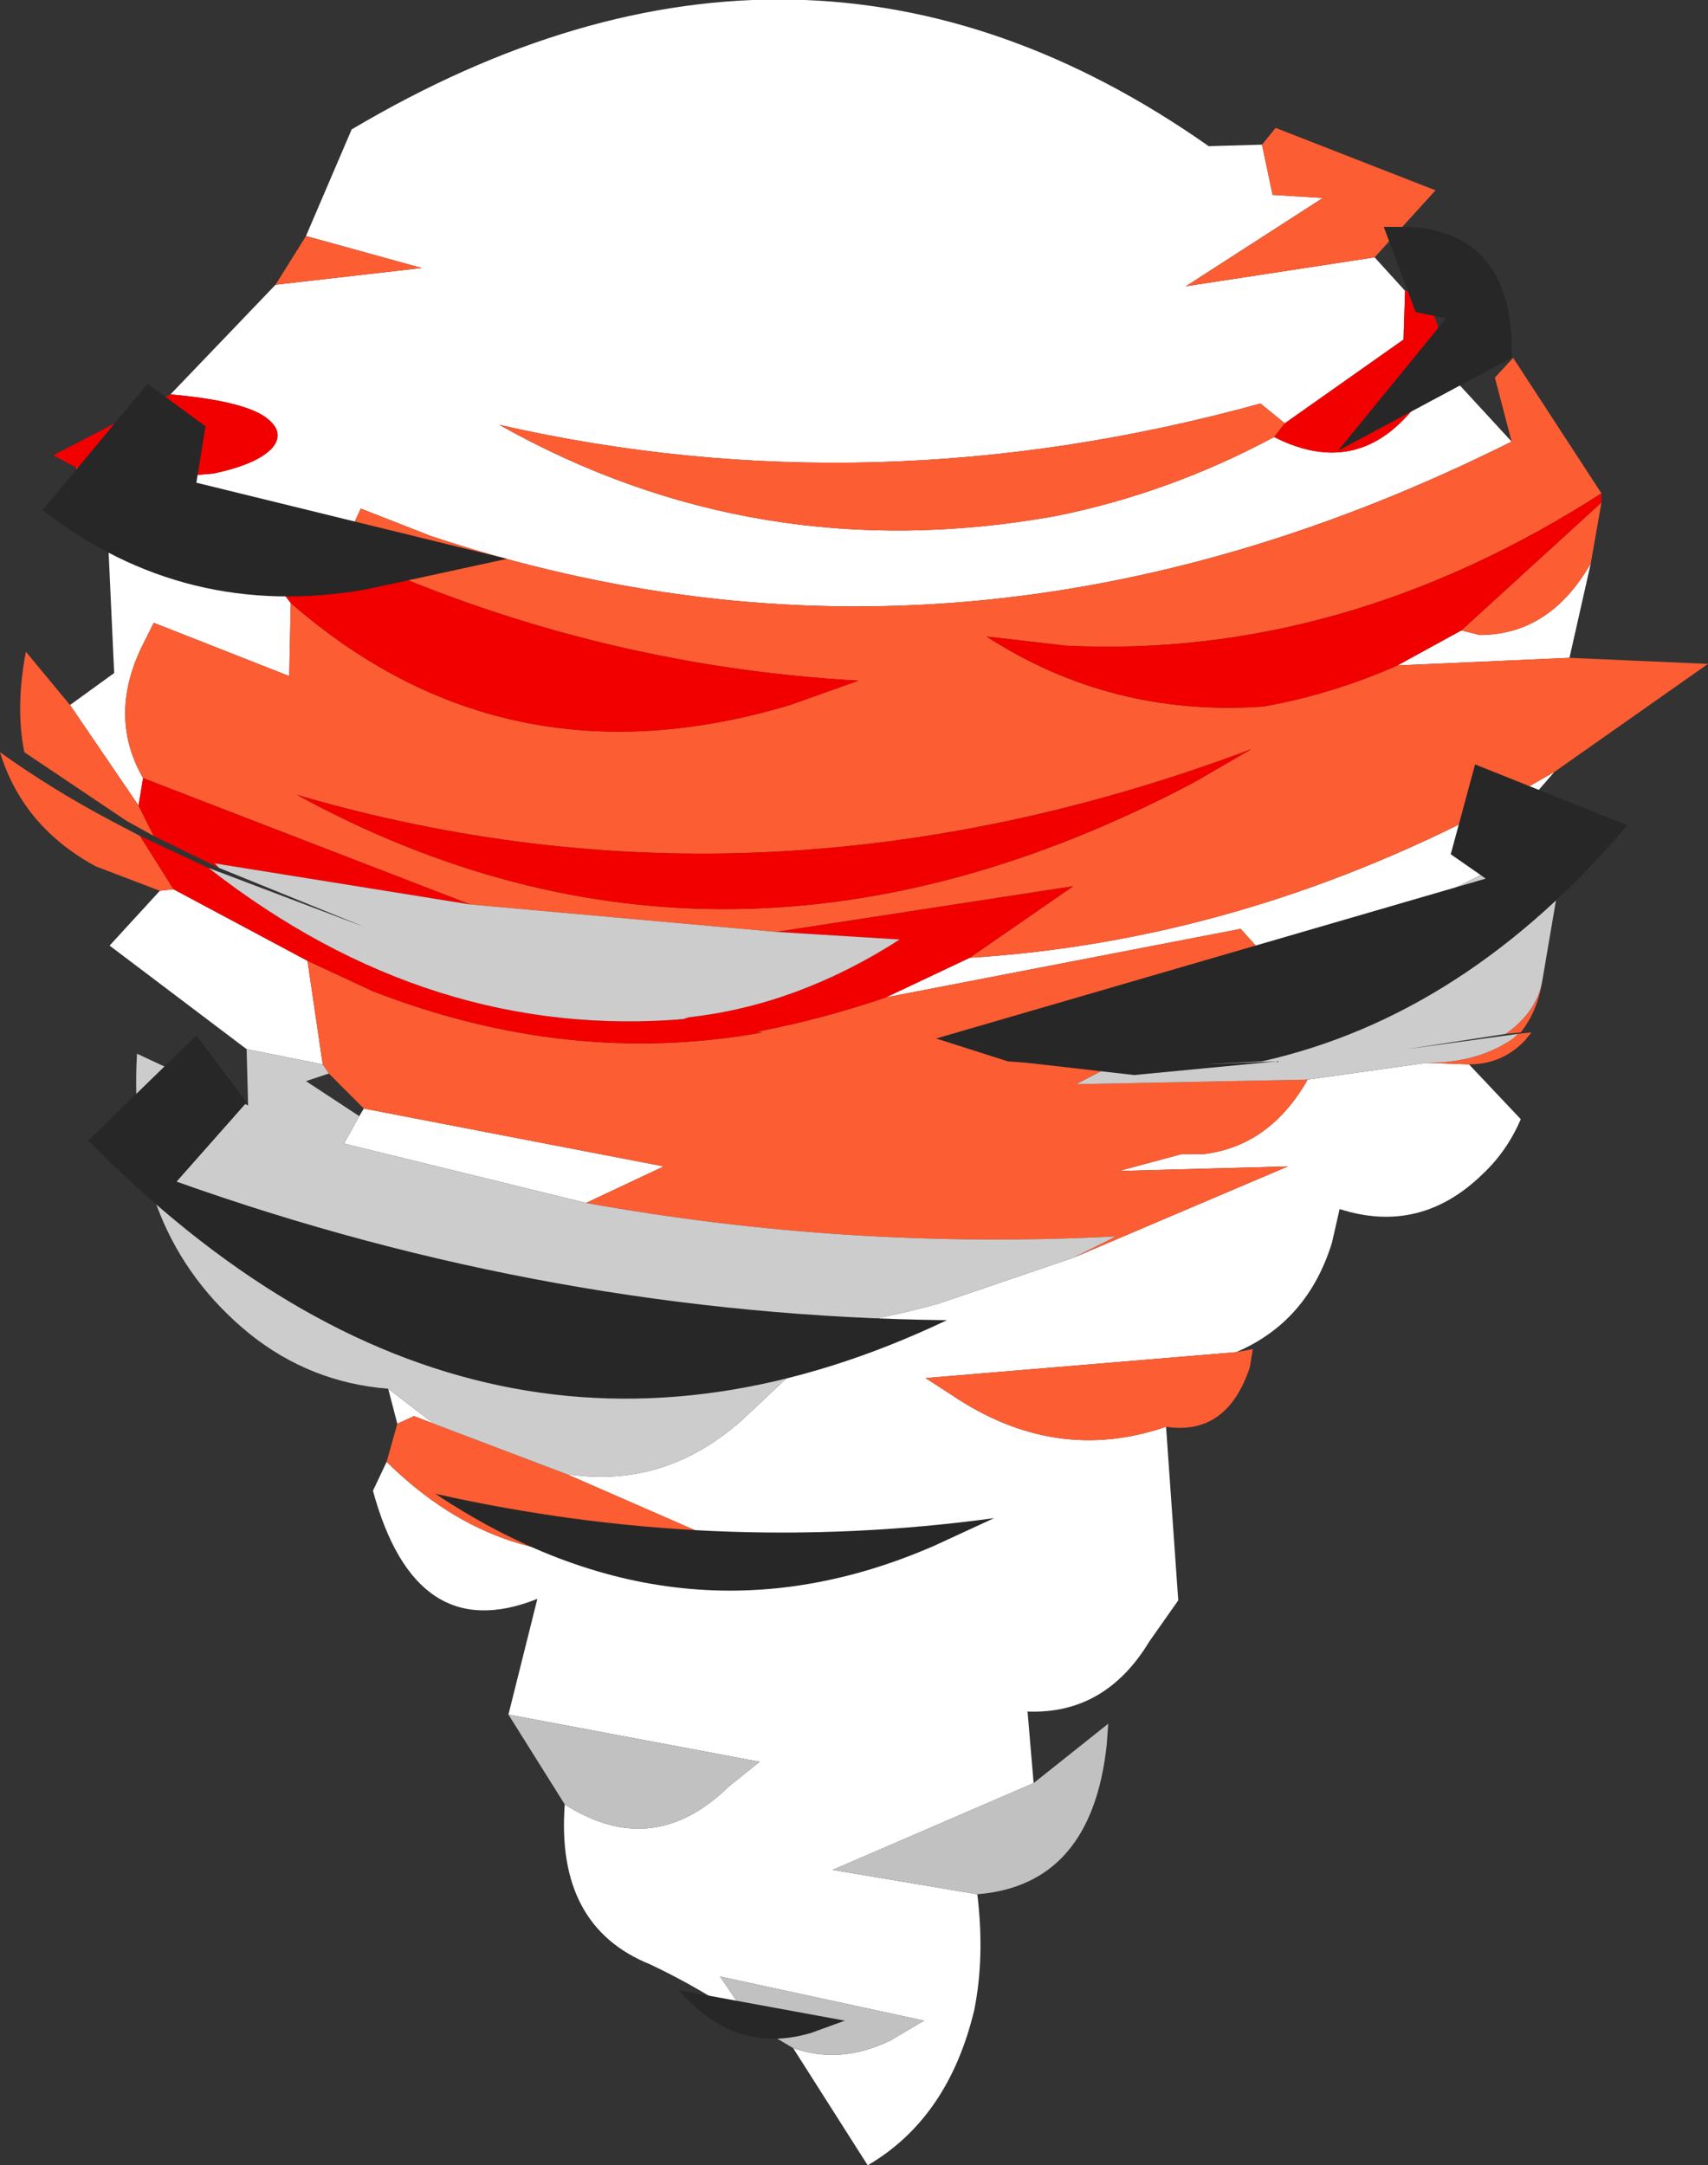
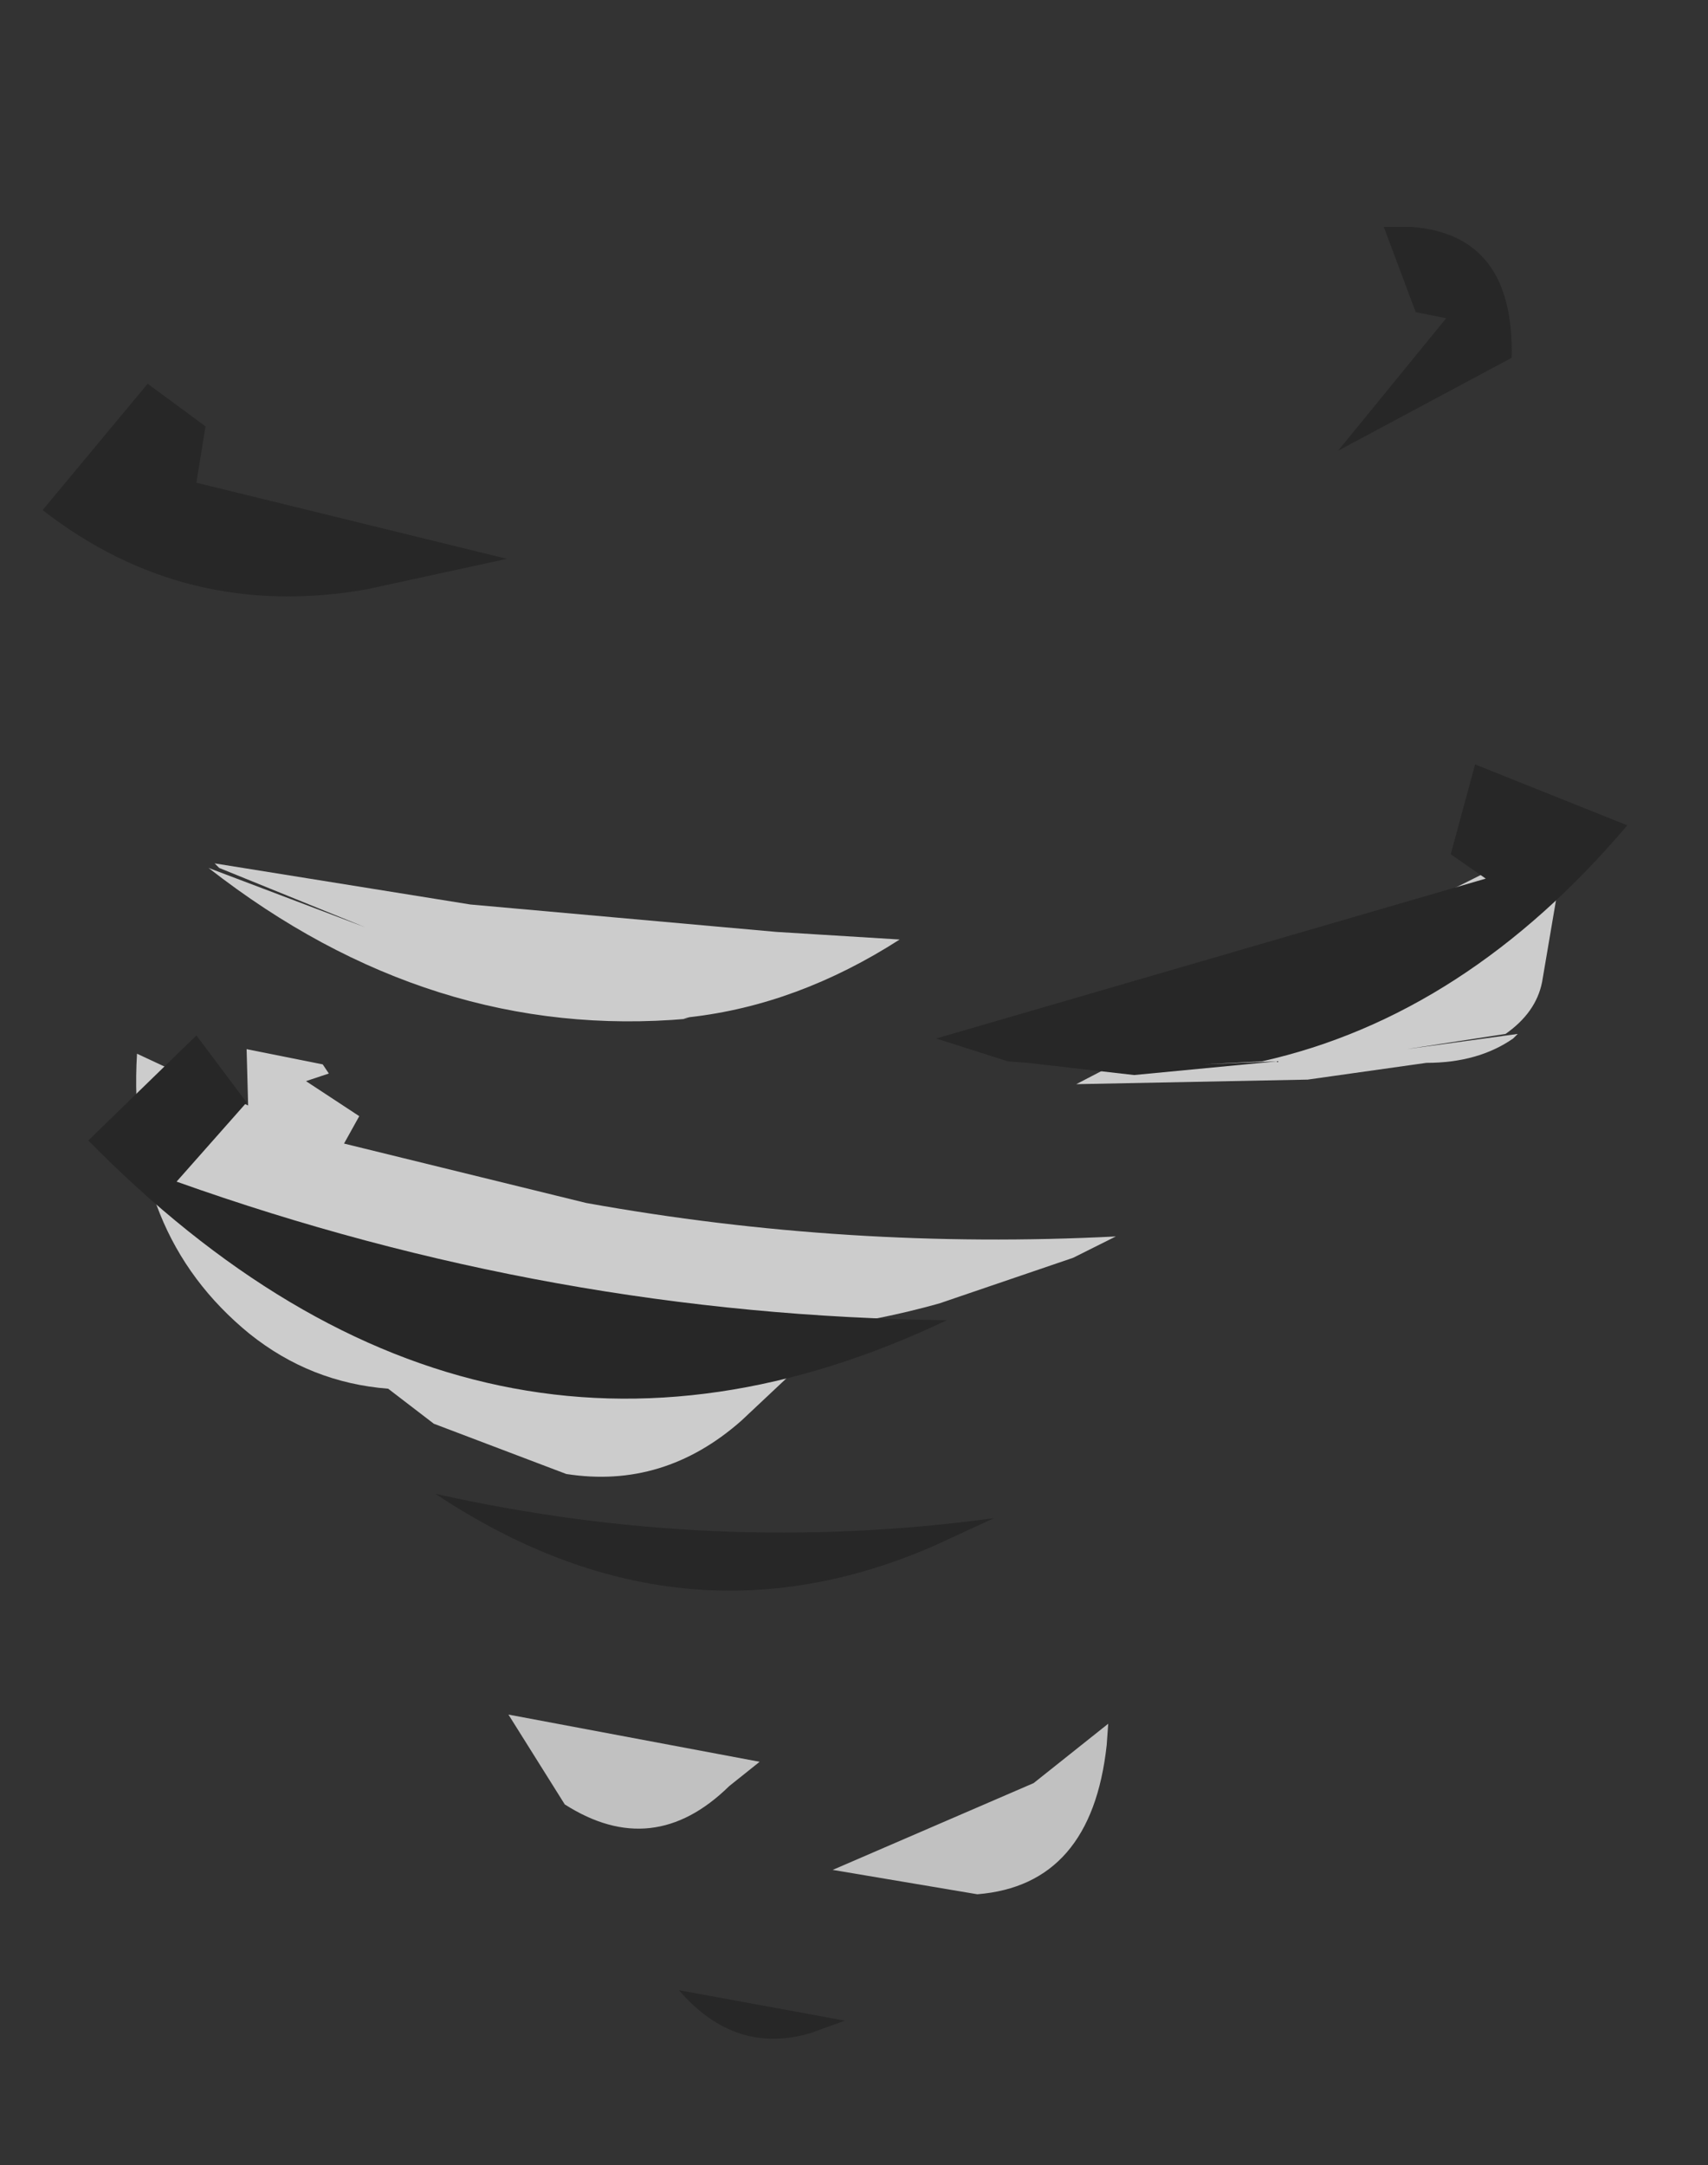
<svg xmlns="http://www.w3.org/2000/svg" height="71.1px" width="56.1px">
  <rect width="100%" height="100%" fill="#333333" stroke="none" />
  <g transform="matrix(1.0, 0.0, 0.0, 1.0, 24.75, 69.75)">
-     <path d="M17.1 -55.4 Q20.15 -53.85 22.15 -57.0 L22.55 -57.8 24.9 -55.25 Q7.0 -46.3 -10.6 -52.15 L-12.9 -53.05 -13.55 -51.65 -17.95 -53.55 -15.2 -49.95 -15.25 -47.55 -19.7 -49.3 -20.1 -48.5 Q-21.2 -46.2 -20.05 -44.2 L-20.2 -43.3 -22.45 -46.6 -21.0 -47.65 -21.2 -52.0 -16.6 -50.9 -20.05 -54.0 -17.75 -54.2 Q-16.3 -54.5 -15.8 -55.05 -15.35 -55.6 -16.1 -56.1 -16.9 -56.6 -19.15 -56.8 L-15.7 -60.4 -10.9 -60.95 -14.7 -62.0 -13.2 -65.5 Q1.65 -74.3 14.95 -64.95 L16.7 -65.0 17.05 -63.35 18.7 -63.25 14.2 -60.35 20.4 -61.3 21.4 -60.2 21.35 -58.6 17.45 -55.85 16.65 -56.5 Q3.95 -53.0 -8.35 -55.8 0.1 -51.05 9.9 -52.8 13.65 -53.55 17.1 -55.4 M23.25 -49.05 L23.85 -48.9 Q26.15 -48.9 27.5 -51.25 L26.8 -48.15 21.15 -47.9 23.25 -49.05 M26.3 -44.4 L24.7 -42.55 24.65 -41.4 17.35 -37.75 16.0 -39.25 4.35 -37.0 7.1 -38.3 Q15.9 -38.85 24.2 -43.2 L26.3 -44.4 M23.5 -34.8 L25.2 -33.0 Q24.75 -31.95 23.95 -31.2 21.9 -29.2 19.25 -30.05 L19.0 -28.95 Q18.2 -26.35 15.85 -25.35 L5.65 -24.5 6.5 -23.95 Q9.9 -21.65 13.55 -22.9 L13.95 -17.2 13.0 -15.85 Q11.55 -13.45 9.0 -13.55 L9.2 -11.2 2.6 -8.35 7.35 -7.55 Q7.6 -5.5 7.25 -3.75 6.4 -0.2 3.75 1.35 L1.3 -2.5 Q2.85 -1.95 4.5 -2.75 L5.6 -3.4 -1.1 -4.85 -0.05 -3.3 Q-1.7 -4.45 -3.4 -5.25 -6.5 -6.5 -6.2 -10.5 -3.3 -8.65 -0.8 -11.1 L0.2 -11.9 -8.05 -13.45 -7.1 -17.25 Q-11.1 -15.65 -12.5 -20.8 L-12.05 -21.75 Q-8.2 -17.95 -3.25 -18.9 L-1.8 -19.45 -6.15 -21.35 Q-2.95 -20.85 -0.4 -23.1 L1.25 -24.65 -11.4 -26.2 -9.75 -27.5 Q-1.75 -24.75 6.1 -26.95 L10.5 -28.45 17.55 -31.45 12.0 -31.3 14.05 -31.85 14.75 -31.85 Q16.95 -32.1 18.2 -34.3 L22.1 -34.85 23.5 -34.8 M-11.7 -23.0 L-12.0 -24.15 -10.5 -23.0 -11.15 -23.25 -11.7 -23.0 M-16.65 -35.3 L-21.15 -38.7 -19.5 -40.5 -19.05 -40.55 -14.65 -38.2 -14.15 -34.8 -16.65 -35.3 M-12.8 -33.35 L-2.95 -31.45 -5.5 -30.25 -13.45 -32.2 -12.95 -33.1 -12.8 -33.35" fill="#ffffff" fill-rule="evenodd" stroke="none" />
-     <path d="M17.45 -55.85 L17.1 -55.4 Q13.65 -53.55 9.9 -52.8 0.1 -51.05 -8.35 -55.8 3.95 -53.0 16.65 -56.5 L17.45 -55.85 M20.4 -61.3 L14.2 -60.35 18.7 -63.25 17.05 -63.35 16.7 -65.0 17.15 -65.55 22.4 -63.5 20.4 -61.3 M-14.7 -62.0 L-10.9 -60.95 -15.7 -60.4 -14.7 -62.0 M-20.05 -54.0 L-16.6 -50.9 -21.2 -52.0 -22.25 -54.4 -20.05 -54.0 M-22.45 -46.6 L-20.2 -43.3 -19.7 -42.3 -20.6 -42.8 -23.95 -45.05 Q-24.25 -46.5 -23.9 -48.35 L-22.45 -46.6 M-20.05 -44.2 Q-21.2 -46.2 -20.1 -48.5 L-19.7 -49.3 -15.25 -47.55 -15.2 -49.95 Q-8.15 -43.8 1.2 -46.6 L3.45 -47.4 Q-5.45 -47.9 -13.55 -51.65 L-12.9 -53.05 -10.6 -52.15 Q7.0 -46.3 24.9 -55.25 L24.35 -57.35 24.95 -58.0 27.85 -53.55 Q19.35 -48.1 10.25 -48.55 L7.65 -48.85 Q11.75 -46.2 16.75 -46.55 19.0 -46.95 21.15 -47.9 L26.8 -48.15 31.35 -47.95 26.3 -44.4 24.2 -43.2 Q15.9 -38.85 7.1 -38.3 L10.5 -40.65 0.75 -39.15 -9.3 -40.05 -20.05 -44.2 M27.85 -53.25 L27.5 -51.25 Q26.15 -48.9 23.85 -48.9 L23.25 -49.05 27.85 -53.25 M25.9 -37.5 Q25.75 -36.55 25.2 -35.85 L24.7 -35.8 Q25.7 -36.5 25.9 -37.5 M25.1 -35.8 L25.55 -35.85 25.35 -35.6 Q24.6 -34.8 23.5 -34.8 L22.1 -34.85 Q23.8 -34.85 24.95 -35.65 L25.1 -35.8 M15.85 -25.35 L16.4 -25.45 16.3 -24.85 Q15.55 -22.6 13.55 -22.9 9.9 -21.65 6.5 -23.95 L5.65 -24.5 15.85 -25.35 M-12.05 -21.75 L-11.7 -23.0 -11.15 -23.25 -10.5 -23.0 -6.15 -21.35 -1.8 -19.45 -3.25 -18.9 Q-8.2 -17.95 -12.05 -21.75 M-19.5 -40.5 L-21.6 -41.3 Q-24.0 -42.6 -24.75 -45.05 -23.0 -43.8 -21.1 -42.8 L-20.15 -42.3 -19.05 -40.55 -19.5 -40.5 M18.2 -34.3 Q16.95 -32.1 14.75 -31.85 L14.05 -31.85 12.0 -31.3 17.55 -31.45 10.5 -28.45 11.9 -29.15 Q3.1 -28.7 -5.5 -30.25 L-2.95 -31.45 -12.8 -33.35 -13.95 -34.5 -14.15 -34.8 -14.65 -38.2 -12.5 -37.2 Q-6.05 -34.7 0.3 -35.85 L0.1 -35.85 0.25 -35.9 Q2.3 -36.3 4.35 -37.0 L16.0 -39.25 17.35 -37.75 11.35 -34.8 11.85 -34.8 10.6 -34.15 18.2 -34.3 M16.35 -45.15 Q0.4 -39.15 -15.0 -43.65 -0.9 -35.95 14.45 -44.05 L16.35 -45.15" fill="#fc5d32" fill-rule="evenodd" stroke="none" />
-     <path d="M9.2 -11.2 L11.65 -13.15 11.6 -12.45 Q11.1 -7.85 7.35 -7.55 L2.6 -8.35 9.2 -11.2 M1.3 -2.5 L-0.05 -3.3 -1.1 -4.85 5.6 -3.4 4.5 -2.75 Q2.85 -1.95 1.3 -2.5 M-6.2 -10.5 L-8.05 -13.45 0.2 -11.9 -0.8 -11.1 Q-3.3 -8.65 -6.2 -10.5" fill="#c1c1c1" fill-rule="evenodd" stroke="none" />
-     <path d="M17.1 -55.4 L17.45 -55.85 21.35 -58.6 21.4 -60.2 Q21.95 -60.2 22.3 -59.5 22.65 -58.8 22.55 -57.8 L22.15 -57.0 Q20.15 -53.85 17.1 -55.4 M-19.15 -56.8 Q-16.9 -56.6 -16.1 -56.1 -15.35 -55.6 -15.8 -55.05 -16.3 -54.5 -17.75 -54.2 L-20.05 -54.0 -22.25 -54.4 -23.0 -54.8 -19.15 -56.8 M-20.2 -43.3 L-20.05 -44.2 -9.3 -40.05 -17.7 -41.4 -17.55 -41.25 -19.7 -42.3 -20.2 -43.3 M-15.2 -49.95 L-17.95 -53.55 -13.55 -51.65 Q-5.45 -47.9 3.45 -47.4 L1.2 -46.6 Q-8.15 -43.8 -15.2 -49.95 M27.85 -53.25 L23.25 -49.05 21.15 -47.9 Q19.0 -46.95 16.75 -46.55 11.75 -46.2 7.65 -48.85 L10.25 -48.55 Q19.35 -48.1 27.85 -53.55 L27.85 -53.25 M-20.15 -42.3 L-17.9 -41.25 Q-10.6 -35.55 -2.15 -36.3 L-2.3 -36.3 -2.1 -36.35 Q1.45 -36.75 4.8 -38.9 L0.75 -39.15 10.5 -40.65 7.1 -38.3 4.35 -37.0 Q2.3 -36.3 0.25 -35.9 L0.1 -35.85 0.3 -35.85 Q-6.05 -34.7 -12.5 -37.2 L-14.65 -38.2 -19.05 -40.55 -20.15 -42.3 M16.35 -45.15 L14.45 -44.05 Q-0.9 -35.95 -15.0 -43.65 0.4 -39.15 16.35 -45.15" fill="#f20000" fill-rule="evenodd" stroke="none" />
+     <path d="M9.2 -11.2 L11.65 -13.15 11.6 -12.45 Q11.1 -7.85 7.35 -7.55 L2.6 -8.35 9.2 -11.2 M1.3 -2.5 Q2.85 -1.95 1.3 -2.5 M-6.2 -10.5 L-8.05 -13.45 0.2 -11.9 -0.8 -11.1 Q-3.3 -8.65 -6.2 -10.5" fill="#c1c1c1" fill-rule="evenodd" stroke="none" />
    <path d="M24.65 -41.4 L26.75 -42.5 25.9 -37.5 Q25.7 -36.5 24.7 -35.8 L21.45 -35.3 25.1 -35.8 24.95 -35.65 Q23.8 -34.85 22.1 -34.85 L18.2 -34.3 10.6 -34.15 11.85 -34.8 11.35 -34.8 17.35 -37.75 24.65 -41.4 M-12.0 -24.15 Q-14.55 -24.35 -16.55 -25.95 -20.6 -29.25 -20.25 -35.15 L-16.6 -33.45 -16.65 -35.3 -14.15 -34.8 -13.95 -34.5 -14.7 -34.25 -12.95 -33.1 -13.45 -32.2 -5.5 -30.25 Q3.1 -28.7 11.9 -29.15 L10.5 -28.45 6.1 -26.95 Q-1.75 -24.75 -9.75 -27.5 L-11.4 -26.2 1.25 -24.65 -0.4 -23.1 Q-2.95 -20.85 -6.15 -21.35 L-10.5 -23.0 -12.0 -24.15 M-17.9 -41.25 L-12.75 -39.3 -17.55 -41.25 -17.7 -41.4 -9.3 -40.05 0.75 -39.15 4.8 -38.9 Q1.45 -36.75 -2.1 -36.35 L-2.3 -36.3 -2.15 -36.3 Q-10.6 -35.55 -17.9 -41.25" fill="#cccccc" fill-rule="evenodd" stroke="none" />
    <path d="M-16.65 -33.55 L-18.95 -30.95 Q-6.6 -26.55 6.35 -26.4 -8.9 -19.15 -21.85 -32.3 L-18.3 -35.75 -16.65 -33.55 M-19.9 -57.15 L-18.0 -55.75 -18.3 -53.9 -8.1 -51.4 -12.7 -50.4 Q-18.65 -49.35 -23.35 -53.0 L-19.9 -57.15 M3.0 -3.4 L1.9 -3.0 Q-0.6 -2.25 -2.45 -4.4 L3.0 -3.4 M7.9 -19.9 L5.95 -19.0 Q-2.4 -15.35 -10.45 -20.7 -1.3 -18.65 7.9 -19.9 M24.05 -40.9 L22.9 -41.7 23.7 -44.65 28.7 -42.65 Q23.4 -36.4 16.7 -34.9 L14.75 -34.8 17.2 -34.9 12.5 -34.45 9.0 -34.85 8.35 -34.9 6.0 -35.65 24.05 -40.9 M21.6 -62.3 Q25.0 -62.05 24.9 -58.0 L19.2 -54.95 22.75 -59.3 21.75 -59.5 20.7 -62.3 21.6 -62.3" fill="#272727" fill-rule="evenodd" stroke="none" />
  </g>
</svg>